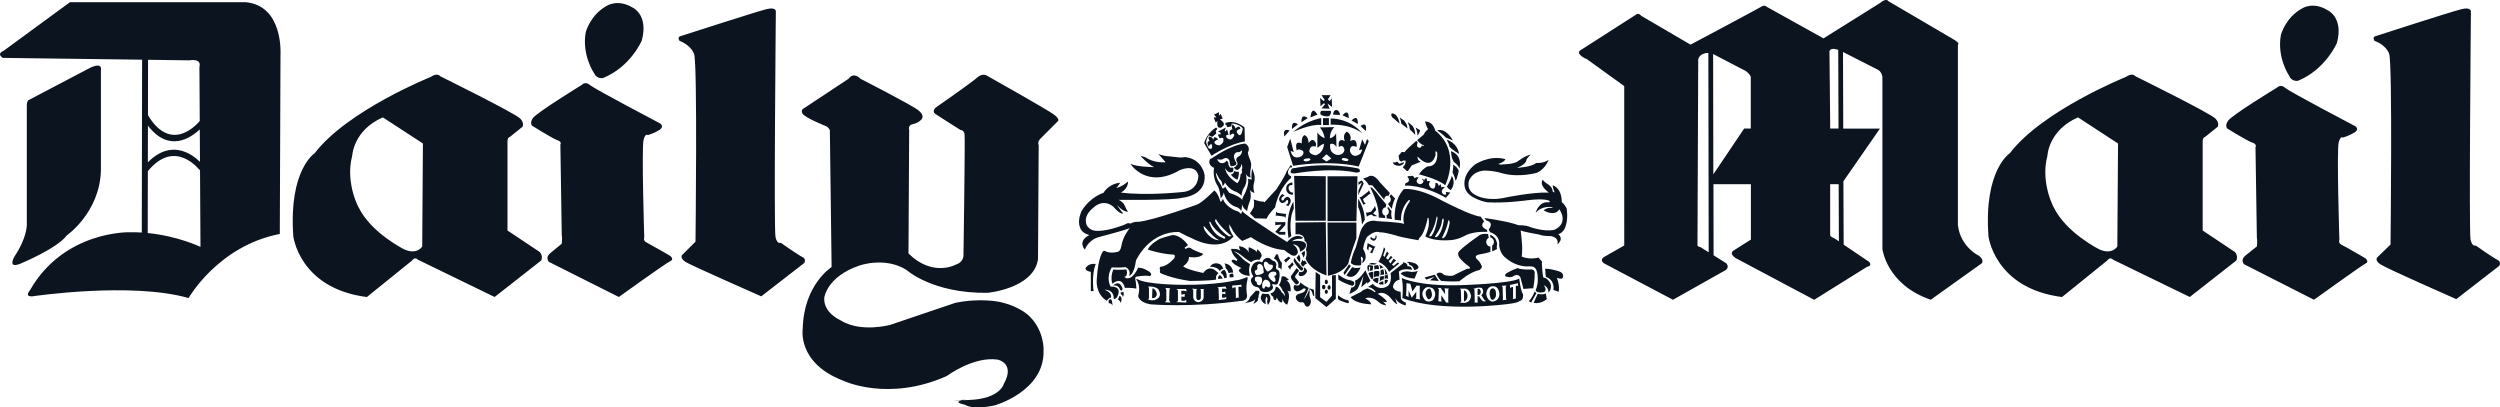
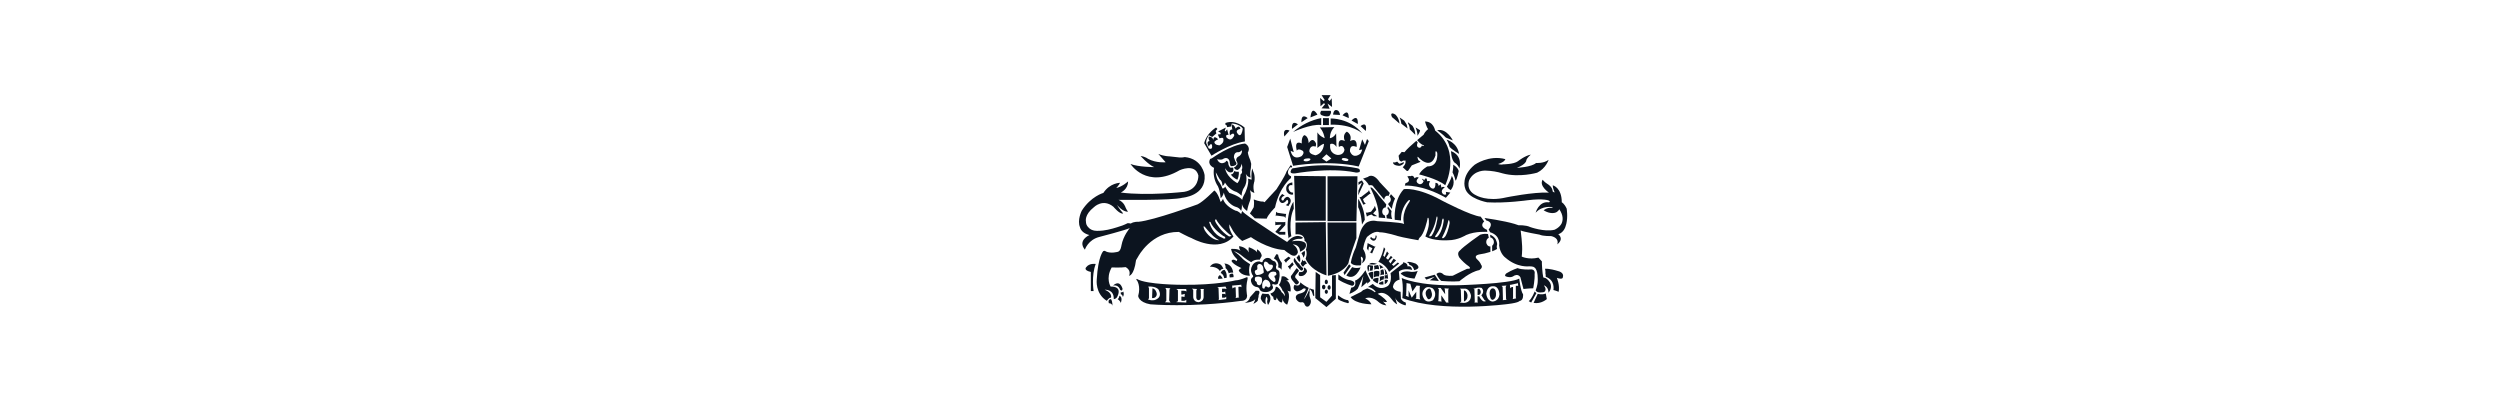
<svg xmlns="http://www.w3.org/2000/svg" id="Layer_2" viewBox="0 0 613.66 100.02">
  <defs>
    <style>.cls-1{fill:#0c141f;fill-rule:evenodd;stroke-width:0px;}</style>
  </defs>
  <g id="Layer_1-2">
-     <path class="cls-1" d="M211.2,19.33s12.73,6.49,14.27,7.78c1.62,1.28.77,2.14.77,2.14,0,0-.6.85-2.05,1.19-1.46.25-1.02,1.45-1.02,1.45l-.17,30.33c5.98,5.89,11.62,2.73,11.62,2.73,2.14-.68,1.88-2.56,1.88-2.56,0,0,.43-28.53.26-29.48-.17-1.02-1.02-1.02-1.02-1.02,0,0-5.3-3.33-6.15-3.93-.94-.6.08-1.54.08-1.54,0,0,8.97-6.24,10.25-7.43,1.28-1.11,2.31-.43,2.31-.43,0,0,14.78,8.29,16.49,9.57,1.71,1.28.86,1.71.86,1.71l-4.19,4.19c-.86.86-.43,1.62-.43,1.62l-.17,28.02c-1.11,7.18-12.39,8.21-12.39,8.21-13.59.17-19.91-5.64-19.91-5.64-5.38-3.33-11.62-1.03-11.62-1.03-7.94,2.73-8.54,7.86-8.54,7.86-.26,3.68,3.84,5.47,3.84,5.47,5.04,3.25,12.39,1.19,12.39,1.19,6.24-2.13,15.89-5.38,15.89-5.38,6.06-1.28,10.85-.26,10.85-.26,5.47,1.2,7.61,3.76,7.61,3.76,3.5,3.59,3.25,8.2,3.25,8.2.26,10.09-12.13,13.5-12.13,13.5-5.55,1.11-7.09-.17-7.09-.17-3.93-.86.26-1.28.26-1.28,0,0-7.18.42.6.08,7.77-.25,8.63-4.01,8.63-4.01,2.82-5.05-1.54-5.9-1.54-5.9-5.98-.85-12.47,4.02-12.47,4.02-14.53,6.49-25.55,1.11-25.55,1.11-11.28-4.36-9.83-12.73-9.83-12.73.26-10.85,7.09-15.12,7.09-15.12l-.43-33.58c-.34-.86-1.2-1.11-1.2-1.11,0,0-4.7-1.88-5.47-2.91-.68-1.03.43-1.45.43-1.45l10.85-7.18c1.27-1.8,2.9,0,2.9,0ZM.68,14.21c-1.62-1.11.17-1.71.17-1.71L17.17.54h43.14c9.31.85,8.54,12.81,8.54,12.81l-.17,44.08c-15.12,2.91-22.39,15.73-22.39,15.73-14.1-4.02-38.28-.43-38.28-.43-2.14.17-.68-1.45-.68-1.45,8.37-14.7,24.43-14.27,24.43-14.27,1.04-.02,2.05,0,3.04.07l.08-42.43L.68,14.21ZM22.21,16.6c3.16-1.45,2.56.68,2.56.68v24.52c-.25,10.34-8.37,15.98-8.37,15.98-2.39,3.25-11.53,7-11.53,7-3.16,1.19-1.28-1.88-1.28-1.88,2.99-4.44,2.99-7.6,2.99-7.6v-29.47c0-.86.34-1.2.34-1.2l15.29-8.03ZM36.26,57.2c7.47.75,12.95,3.4,12.95,3.4l-.11-18.96-.12.09s-6-7.91-12.69.29l-.03,15.18ZM49.09,39.72l-.05-7.95c-2.29,2.14-7.62,5.74-12.73-.93l-.02,9c5.63-5.71,10.69-2.15,12.79-.13ZM49.03,29.7l-.08-13.27c.6-2.22-2.48-1.62-2.48-1.62l-10.13-.13-.02,13.61c5.73,9.5,12.12,2.13,12.71,1.41ZM166.94,8.91s18.8-6.07,21.19-6.66c2.48-.6,2.31.6,2.31.6,0,0-.51,53.48-.08,55.36.43,1.88,1.28,1.37,1.28,1.37,0,0,4.36,3.08,5.3,3.5,1.03.43.51,1.45.51,1.45l-10.59,8.21s-17.26-7.6-18.62-8.46c-1.71-1.2-.6-1.88-.6-1.88l3.08-3.08s.51-43.74-.34-46.05c-.86-2.31-3.59-3.25-3.59-3.25-.6-.94.17-1.11.17-1.11ZM145.84,17.97c.6,1.45,2.13,1.2,2.13,1.2,6.84-2.73,9.57-9.23,9.57-9.23,1.71-6.41-2.31-8.11-2.31-8.11-3.59-2.14-6.24-.43-6.24-.43-4.1,2.22-5.21,6.49-5.21,6.49-1.02,5.64,2.05,10.08,2.05,10.08ZM142.76,20.87s-11.11,6.84-11.96,8.12c-.86,1.28-.17,1.88-.17,1.88,0,0,4.78,2.99,6.07,3.5,1.37.43.85,1.11.85,1.11l.34,22.21c.17.6,0,2.13,0,2.13,0,0-1.88,1.54-2.91,2.4-1.19,1.02-.26,2.05-.26,2.05l17.18,8.63s11.62-8.37,12.64-8.8c1.02-.43,0-1.28,0-1.28,0,0-5.04-2.91-5.89-3.33-.85-.43-.51-1.28-.51-1.28,0,0-.68-21.96-.17-23.84.43-1.79,1.02-1.2,1.02-1.2,0,0,1.54-.43,2.91-1.28,1.28-.86.09-1.62.09-1.62,0,0-15.98-8.37-17.17-9.4-1.2-1.03-2.05,0-2.05,0ZM71.98,57.87c-.04-.17,1.32,12.9,18.07,15.04l11.11-8.97s.6-1.03,1.45-.18l18.8,9.14,11.45-8.97s.51-1.03-.34-2.05l-7.95-5.3v-21.79s-.08-1.02.6-1.19l3.08-2.48s.51-.86-.51-1.97c-.94-1.19-19.65-10.42-19.65-10.42,0,0-.68-1.02-2.4.17,0,0-20.42,8.2-28.45,18.71,0,0-6.4,4.1-5.25,20.25ZM88,50.86c.51.94-3.42-5.56-1.54-12.65,0,0,.26-6.24,7.52-9.4l9.83,6.41-.17,25.29s-1.28,2.14-4.44.69c0,0-8.12-4.02-11.19-10.34ZM558.85,21.55s-11.1,6.75-11.96,8.12c-.85,1.28-.17,1.88-.17,1.88,0,0,4.79,2.99,6.07,3.42,1.36.43.85,1.19.85,1.19l.34,22.21c.17.6,0,2.13,0,2.13,0,0-1.88,1.45-2.9,2.31-1.2,1.02-.25,2.05-.25,2.05l17.17,8.72s11.62-8.37,12.64-8.89c1.02-.42,0-1.28,0-1.28,0,0-4.96-2.91-5.89-3.33-.86-.43-.52-1.28-.52-1.28,0,0-.68-21.96-.17-23.84.43-1.71,1.03-1.19,1.03-1.19,0,0,1.53-.43,2.91-1.28,1.28-.86.08-1.54.08-1.54,0,0-15.98-8.37-17.17-9.4-1.11-1.03-2.05,0-2.05,0ZM389,14.29c-2.65-1.45-.76-2.14-.76-2.14l13.32-8.54c.68-.6,1.28.26,1.28.26l12.13,7.09s16.4-8.72,17.52-9.4c.68-.43,1.28.17,1.28.17l13.84,7.69,13.93-8.72c1.53-1.28,1.96-.43,1.96-.43l16.32,9.57c1.37.86.77,1.11.77,1.11v44.26c.6,5.46,5.22,7.6,5.22,7.6,1.28,1.02.68,1.79.68,1.79l-12.56,8.97c-10.85-3.68-11.87-12.47-11.87-12.47V18.82c-.26-1.45-1.28-1.79-1.28-1.79l-8.39-4.27.06,18.8h9.01l-8.97,12.93.06,15.56,6.27,4.24c.85,1.02-.51,1.19-.51,1.19l-12.99,8.11-19.3-10.25c-1.79-1.2-.43-1.88-.43-1.88l4.19-2.65v-13.59h-9.19l.03,17.44,3.1,1.96c.94,1.02-.17,1.7-.17,1.7l-12.9,7.26-16.83-8.89c-1.45-.94.08-1.7.08-1.7l4.79-2.73V21.13l-9.23-6.66-.43-.17ZM451.22,12.22c-2.55-.79-2.15.79-2.15.79l.17,17.17v1.37h2.05l-.07-19.33ZM451.33,45.22h-2.09v12.56c.08.34,1.11.76,1.11.76l1.03.7-.05-14.03ZM420.56,42.79l7.57-11.24h1.62v-12.73c-.25-.68-1.19-1.37-1.19-1.37l-8.05-4.19.05,29.52ZM419.35,12.99c-2.36.05-2.5,1.64-2.5,1.64l-.18,45.63c0,.25.77.42.77.42l1.98,1.25-.08-48.95ZM488.08,57.87c-.04-.17,1.32,12.9,18.07,15.04l11.11-8.97s.6-1.03,1.45-.18l18.8,9.14,11.45-8.97s.51-1.03-.34-2.05l-7.94-5.3v-21.79s-.08-1.02.6-1.19l3.08-2.48s.51-.86-.51-1.97c-.94-1.19-19.66-10.42-19.66-10.42,0,0-.68-1.02-2.4.17,0,0-20.42,8.2-28.45,18.71,0,0-6.41,4.1-5.25,20.25ZM504.1,50.86c.51.94-3.42-5.56-1.53-12.65,0,0,.25-6.24,7.51-9.4l9.82,6.41-.17,25.29s-1.28,2.14-4.44.69c0,0-8.12-4.02-11.19-10.34ZM583.03,8.91s18.7-6.07,21.19-6.66c2.39-.6,2.3.6,2.3.6,0,0-.51,54.08-.09,55.97.43,1.88,1.28,1.45,1.28,1.45,0,0,4.36,3.08,5.3,3.5,1.02.43.51,1.45.51,1.45l-10.59,8.21s-17.26-7.6-18.62-8.54c-1.71-1.11-.6-1.88-.6-1.88l3.08-2.99s.51-44.51-.34-46.82c-.85-2.31-3.59-3.16-3.59-3.16-.6-1.03.17-1.12.17-1.12ZM561.93,18.65c.6,1.45,2.13,1.19,2.13,1.19,6.84-2.82,9.57-9.31,9.57-9.31,1.7-6.32-2.31-8.03-2.31-8.03-3.59-2.22-6.23-.43-6.23-.43-4.11,2.22-5.21,6.49-5.21,6.49-1.03,5.64,2.05,10.08,2.05,10.08Z" />
-     <path class="cls-1" d="M298.01,28.13l1.2-.6v.86l.42-.43.51,1.19-.68.09.43.43c.94.68.34,1.28.34,1.28l-.43.34c-1.37.51-.94-1.62-.94-1.62l-.43.43-.51-1.28h.68l-.6-.68Z" />
    <path class="cls-1" d="M296.72,33.52c1.03.08,1.11.86,1.11.86.08-1.45,1.19-.17,1.19-.17-.36.11-.68.32-.94.6,0,.86,1.28.86,1.28.86,1.11-.6.94-1.28.94-1.28.17-.94-.94-.43-.94-.43l-.43-.94.68-.08v-.34l-.6-.34,1.88-.94-.26.77.17.17.42-.51.34,1.37c-.86-.17-.52.6-.52.6.49.52.87.57,1.16.46.24-.12.44-.31.55-.55.51-.6-.08-.86-.08-.86-.68.25-.77.51-.77.51-.34-1.79.6-1.46.6-1.46-.26-.85,0-1.28,0-1.28.68.34.77,1.02.77,1.02,1.02-1.11,1.2.08,1.2.08-1.37.26-.77,1.03-.77,1.03.32.51.57.59.77.46.43-.28.59-1.58.59-1.58-.77-1.11-2.73-1.31-2.73-1.2l-.08.69-1.03.17-.17-.51-.26-.08v-.43c2.48-.94,4.7,1.11,4.7,1.11l.08,3.42c-3.67.51-8.2,3.5-8.2,3.5l-1.79-3.08c.6-2.48,2.91-3.84,2.91-3.84l.34.34-.43.51.17.6-1.02.86-.86-.43c-.37.65-.72,1.28-.6,1.97l.6,1.28c1.2.51.77-.94.77-.94-.34-.43-.77.51-.77.51-.77-1.45.26-1.37.26-1.37-.42-.41-.25-1.1-.25-1.1ZM268.96,64.79c-1.11,2.91-.52,6.66-.52,6.66h-.68v-4.7c-1.97-.43-1.11-1.19-1.11-1.19.77-1.03,2.31-.77,2.31-.77ZM272.71,73.42c.43.68.34,1.62.34,1.62-.17-.68-.86-.6-.86-.6-.34-1.02.51-1.02.51-1.02ZM274.34,73.42c.43-.25.43-.85.43-.85.94.42.34,1.79.34,1.79-.17-.6-.77-.94-.77-.94ZM273.23,70.09c1.37-.26,1.71,1.02,1.71,1.02.6.6.6-.26.6-.26-.77-2.4-2.31-.76-2.31-.76ZM275.11,71.71c.42.17.6-.17.6-.17.34.76-.09,1.37-.09,1.37-.09-.68-.51-.68-.51-.68v-.51Z" />
-     <path class="cls-1" d="M276.13,70.68c-.85-3.16-3.08-1.02-3.08-1.02-.6-1.96.26-3.51.26-3.51,1.28.17,2.99,0,2.99,0,.43,0,.26.26.26.26.34,1.53-.6,1.53-.6,1.53.68.6.85.34.85.34,1.37.17,2.56-2.56,2.56-2.56,1.28-.09,2.82,1.02,2.82,1.02.86.77,0,1.02,0,1.02-1.2-.25-3.34.17-3.34.17-.25.17-.17.69-.17.69.17.51.26,2.22.26,2.22-1.11-.25-2.82-.17-2.82-.17ZM281.77,61.28c.34-1.28,2.91-2.65,2.91-2.65,1.28-.51,3.16-.94,3.16-.94,2.23.09,3.76,2.48,3.76,2.48l-.86.68.34.26c.77-.77,1.62.09,1.62.09.77.42,2.65,1.11,2.65,1.11-.86,1.27-3.5.76-3.5.76.08,1.37-1.45,2.3-1.45,2.3,1.03.86,4.96,1.63,4.96,1.63,1.45-2.05,2.99-.6,2.99-.6.34.25.77.68.77.68-.86.43-.6,1.54-.6,1.54-1.71.34-6.49.34-6.49.34-4.7-.69-7.09-1.88-7.09-1.88-.43-.26-.17-.6-.17-.6l-.09-.51c-.08-.6.43-.51.43-.51,1.71-.26,3.16-2.13,3.16-2.13.43-1.02-.52-.85-.52-.85-2.9-.17-5.98-1.2-5.98-1.2Z" />
    <path class="cls-1" d="M296.98,65.47c1.11-1.53,2.65-.51,2.65-.51.34.25.68,1.02.68,1.02-.68,0-.86.6-.86.6-.6-1.2-2.47-1.11-2.47-1.11ZM299.03,68.46c-.17-.68.43-.94.43-.94.34.25.68.85.68.85-.34.08-1.11.08-1.11.08ZM299.63,67.01c.77.34.86,1.27.86,1.27l.6-.08c.17-1.28-.51-1.96-.51-1.96-.77.08-.94.77-.94.77ZM300.49,64.7c.43.26.34,1.11.34,1.11.6.43.77,1.28.77,1.28.43-.26,1.11-.17,1.11-.17-.34-2.39-2.22-2.22-2.22-2.22ZM301.77,67.43l.08.68.94-.08c.08-.51-.17-.85-.17-.85-.51-.09-.85.25-.85.25ZM307.75,48.98c.17.68,0,1.88,0,1.88-.26.51-.94,1.53-.94,1.53l1.2,1.2,2.91.08c.34-1.02,2.05-2.73,2.05-2.73,1.11-5.13,3.93-7.26,3.93-7.26v-.43c-.68-.17-.76-.86-.76-.86,0-.27.05-.53.17-.77.12-.24.29-.44.51-.6.34.34.34-.26.34-.26-.17-.17-.43-.17-.43-.17l-.17.34-.77,1.19c-.34,1.11-2.48,4.36-2.48,4.36-.68.68-2.91,3.16-2.91,3.16l-.34-.17c-.76.09-2.3-.51-2.3-.51ZM312.7,63.42l.59-1.02.43.09c.17,1.19.94,2.05.94,2.05l-.09,1.71c-.25-.6-.85-.6-.85-.6.42-1.53-1.03-2.22-1.03-2.22ZM308.85,71.36h-.6l-1.45,1.62c-.09.94-1.28,1.37-1.28,1.37,2.31-.17,2.65-1.02,2.65-1.02-.12.44-.29.87-.52,1.27,1.45-.76,1.11-1.1,1.11-1.1.26-.86.17-.94.17-.94.09-.43.17-.51.17-.51.18-.69-.26-.69-.26-.69ZM309.88,72.05c.94.17,1.45.08,1.45.08,1.2,1.11-.08,2.73-.08,2.73-.34-.77-.17-1.11-.17-1.11.17-.42-.17-.94-.17-.94-.52.69-.18,1.88-.18,1.88-1.02-.43-1.27-1.45-1.27-1.45,0-.68.42-1.19.42-1.19ZM319.45,62.14l.77-.59c.34.85-.25,1.7-.25,1.7-.1-.4-.28-.78-.52-1.11ZM318.25,63.25c.26-.25.6-.76.6-.76.51.76.25,1.79.25,1.79-.42-.26-.25-.09-.25-.09l-.6-.94Z" />
    <path class="cls-1" d="M318,54.62v2.91c2.48-.26,2.22,1.62,2.22,1.62,1.02.34.34,2.13.34,2.13.43,1.03-.08,2.22-.08,2.22,1.28,2.99,5.12,4.1,5.12,4.1l-.17-13.07-7.44.09ZM317.49,49.49l.09,1.71c-1.37,2.91-.6,6.83-.6,6.83-.15.02-.29.08-.4.17-.12.09-.21.2-.28.34-.94-6.15,1.2-9.05,1.2-9.05ZM322.95,66.75l-.09,6.41,2.73,2.22,2.31-2.05v-5.81l-.94.08v4.96l-1.37,1.53-1.54-1.11v-5.46l-1.11-.77Z" />
    <path class="cls-1" d="M325.52,69.74c.25,0,.43-.17.43-.51s-.18-.59-.43-.59c-.17,0-.34.25-.34.59s.17.51.34.51ZM326.29,71.11c.17,0,.34-.26.34-.51,0-.34-.17-.6-.34-.6-.26,0-.43.26-.43.6,0,.25.17.51.43.51ZM325.6,72.13c.17,0,.35-.25.35-.51s-.18-.51-.35-.51c-.25,0-.42.25-.42.51s.17.51.42.51ZM324.92,71.02c.26,0,.43-.25.43-.59,0-.26-.17-.52-.43-.52s-.42.26-.42.52c0,.34.17.59.42.59ZM317.57,64.11c-.09-.69.25-.77.25-.77.34.85,1.03,1.37,1.03,1.37v-.08c.25.59,1.02,1.19,1.02,1.19.09.6-.51.6-.51.6-1.11-.94-1.79-2.31-1.79-2.31ZM319.28,64.62c.43-.51.34-.94.34-.94.26.43.43.43.43.43l.26-.17.51.76c-.6.09-.94.77-.94.77-.51-.26-.6-.85-.6-.85ZM316.12,65.38l.59.86c0-.34.17-.6.17-.6l.69-.68-.34-.6-.69.77c-.17.08-.42.25-.42.25ZM315.18,63.85l.51.68c.09-.34.26-.42.26-.42l.85-.77-.51-.34-1.11.86ZM313.04,54.36v.94l.25-.08,1.28-.09-1.54,1.79,1.02.68h1.45v-.68h-1.53l1.53-1.7v-.77l-.26.08h-1.97l-.25-.17ZM313.22,52.23l-.09.85.17-.17,1.97.26.26.34.17-1.02h-.34l-1.79-.26-.34-.25v.25ZM314.75,47.61l.6.43-.43.17c-.68.6-.25.94-.25.94.42.26.51-.26.51-.26.68-.94,1.19-.43,1.19-.43.86.6.26,1.54.26,1.54l-.26.34-.08.26-.68-.26.34-.25c.34-.26.25-.68.25-.68-.17-.77-.59,0-.59,0-1.03,1.02-1.54-.09-1.54-.09-.43-.78.68-1.71.68-1.71ZM317.23,44.79v.68c-1.03-.26-.94.77-.94.77.25,1.19,1.11,1.02,1.11,1.02v.51c-1.2.17-1.62-.94-1.62-.94-.43-1.96,1.46-2.05,1.46-2.05ZM318,54.19h7.43v-10.93l-7.77-.09.34,11.02ZM317.4,32.4c1.97-1.72,4.35-2.9,6.91-3.42v1.71c-2.56-.34-6.91,1.71-6.91,1.71ZM326.63,29.07v1.54c5.29-.17,7.78,2.14,7.78,2.14-3.17-3.85-7.78-3.67-7.78-3.67ZM324.75,28.99v1.71h1.45v-1.71h-1.45ZM315.26,33.51c-.51-2.39,1.28-1.45,1.28-1.45l-1.28,1.45ZM317.14,31.64c-.17-2.48,1.45-1.11,1.45-1.11l-1.45,1.11ZM319.45,30.01c-.08-2.48,1.54-1.02,1.54-1.02l-1.54,1.02ZM321.67,28.82c.34-3.25,1.71-.68,1.71-.68l-1.71.68ZM324.32,27.19h2.31c.34.51-.34,1.28-.34,1.28-.77.26-1.54-.08-1.54-.08-1.19-.26-.43-1.2-.43-1.2ZM324.41,23.35h2.22l-.68,1.03.42.43.51-.69.09,2.14-1.11-.85.51,1.28-1.97-.09.85-1.03-.25-.25-.86.77-.09-2.05.86.77.26-.26-.77-1.2ZM333.97,30.95l1.28,1.2c.43-2.65-1.28-1.2-1.28-1.2ZM333.29,30.44l-1.54-.86c1.79-1.79,1.54.86,1.54.86ZM329.54,28.31l1.53.68c0-2.65-1.53-.68-1.53-.68ZM328.93,28.22c-.17-1.2-.85-1.2-.85-1.2-.77-.17-.86,1.11-.86,1.11l1.71.09ZM317.57,41.29c8.2-1.62,15.55,0,15.55,0,1.02.17.6.94.6.94-.77.25-1.11.08-1.11.08-6.32-1.28-14.78.26-14.78.26-1.28.08-1.02-.51-1.02-.51.26-.94.77-.77.77-.77ZM325.86,43.26v11.02h7.09l.26-11.02h-7.35ZM332.95,54.62h-7.09l.09,13.07c3.93-.68,5.04-3.08,5.04-3.08.17-1.2,1.96-6.15,1.96-6.15v-3.84ZM328.51,67.35v1.28c1.54,1.02,3.42,1.53,3.42,1.53.77-.26.43-.94.43-.94-.25-.2-.54-.35-.85-.42-1.62-.17-3-1.45-3-1.45ZM331.16,64.87l.42.43-1.54,2.22-.26-.6,1.37-2.05ZM331.92,65.56l-1.45,2.05c2.22,1.45,3.5-1.96,3.5-1.96-1.28.34-2.05-.08-2.05-.08ZM333.38,48.81v2.05c.77,1.37.94,4.27.94,4.27l.69-1.19c-.09-3-1.62-5.13-1.62-5.13ZM328.42,72.47v.94c.68.6,2.48,1.02,2.48,1.02.43-.17,0-.76,0-.76-1.02,0-2.48-1.2-2.48-1.2Z" />
    <path class="cls-1" d="M331.24,72.13l.43-1.53c1.45-.09.94-1.71.94-1.71,1.19-.34,2.56-2.56,2.56-2.56l.35.86.51,1.02c.25.51.42.77.34.77l-.77.68v-.43l-1.45,1.28.51-2.82-1.37,3.16c-.77.86-2.05,1.28-2.05,1.28ZM331.5,72.9c1.19,1.79,5.13,1.79,5.13,1.79-.43-1.02-1.54-1.45-1.54-1.45,1.71-.68,3.25.85,3.25.85.94.86,1.96.86,1.96.86-.24-.35-.53-.67-.85-.94.51.25,1.02.08,1.02.08-.59-1.02-2.3-1.96-2.3-1.96,1.79-.94,3.33,1.2,3.33,1.2.77,1.1,1.45,1.37,1.45,1.37l-.52-1.71c.52,1.54,2.56,1.97,2.56,1.97.26-.26,0-.77,0-.77-.59,0-1.11-.85-1.11-.85l-.08-1.71c-1.88-.26-1.88-1.28-1.88-1.28.26-1.53,1.62-1.7,1.62-1.7l-.17-1.97c1.11-1.02,3.25-.42,3.25-.42-.17-1.2-1.11-.86-1.11-.86,0-.94-1.1-1.02-1.1-1.02v.26l-3.08,2.4c.43,2.39-.68,3.16-.68,3.16-2.13,1.37-3.67-.51-3.67-.51l-1.2.77c1.11.08,1.88,1.11,1.88,1.11l-.17.17c-.55-.45-1.19-.77-1.88-.94l-1.02.42-.51.43-2.57,1.28Z" />
    <path class="cls-1" d="M338.33,64.28c.94-1.37,1.36-3.59,1.36-3.59l.35.43-.51,1.62.34.34.59-1.37.43.51-.68,1.11.51.42.68-.94.43.34-.94.94.42.59.77-1.19.6.43-1.02,1.02.42.34,1.03-.85.34.25-2.48,2.05c-.86-1.88-2.65-2.48-2.65-2.48ZM347.13,66.32c2.14-.51.35-1.62.35-1.62-1.88-.68-2.14-.34-2.14-.34.69.26.6.68.6.68.94.09,1.19,1.28,1.19,1.28ZM347.22,68.38l.77-1.88c-1.2.43-1.96.17-1.96.17-1.28-.17-1.8.17-1.8.17-.77.43-.16.52-.16.52.94.93,3.16,1.02,3.16,1.02ZM349.69,68.11l.43.52,2.05-.69-1.2.86,2.22.17-1.02-1.54-2.48.68ZM343.54,30.35c-.17-1.54-1.02-2.22-1.02-2.22-.94-.6-1.02-.08-1.02-.08,0,.77.59,1.02.59,1.02l1.45,1.28ZM345.51,31.55c-.17-.94-.25-1.02-.25-1.02-.34-.6-.6-.94-.6-.94l-1.11-.77c.34.68.43,1.54.43,1.54l1.53,1.19ZM345.59,30.18c.51.86.43,1.54.43,1.54l1.37,1.37c0-1.37-.68-2.22-.68-2.22l-1.11-.86v.17ZM342.95,39.67c-.6.34-1.03.17-1.03.17,0,.86,1.54.86,1.54.86.6,0,1.11-.6,1.11-.6v-.34c-.51.34-1.11.43-1.11.43l-.51-.52ZM344.83,45.56l.17-.6c1.62-.43.43-1.62.43-1.62.6-.25.77-.08.77-.08.76-.43,1.02.51,1.02.51.6-.51,1.02-.17,1.02-.17-1.28,1.2.26,1.62.26,1.62.77,0,.94-.77.94-.77-.34-.35-.43-.6-.43-.6.25.1.48.24.68.43-.08-.51.43-.51.43-.51.25.43.17.77.17.77.26-.26.77,0,.77,0-.77.86.25,1.62.25,1.62,1.2.68,1.03-1.28,1.03-1.28.85,0,.77.77.77.77l.52-.43c.17.51.17.86.17.86.34-.43.85-.08.85-.08-1.37.85-.43,1.62-.43,1.62.43.34.77.08.77.08l-.08-.6,1.1.17-1.1,1.28c-5.82-3.33-10.09-2.99-10.09-2.99ZM347.48,31.29l1.1.68c-.08.68-.68,1.37-.68,1.37.17-.68-.42-2.05-.42-2.05ZM352.77,31.98c2.31-.6,3.85,2.48,3.85,2.48l-1.7-.68c-.69-.77-2.14-1.79-2.14-1.79ZM355.08,34.28c.51.68.76,1.79.76,1.79.6.68,2.31,1.71,2.31,1.71-.43-2.82-3.08-3.51-3.08-3.51ZM356.19,37.1c2.99,1.11,2.05,4.27,2.05,4.27-.43-1.11-1.2-1.45-1.2-1.45-.86-.85-.86-2.82-.86-2.82ZM356.71,40.43c.08.68-.17,1.88-.17,1.88.42.68.76,2.05.76,2.05.34-.34.77-2.39.77-2.39-.26-.94-1.36-1.54-1.36-1.54ZM356.36,43.17c-.18.94-1.2,2.65-1.2,2.65l.43.51.51.34c1.46-1.88.26-3.5.26-3.5ZM373.96,70.94l-.77-2.91c-.6-.94-1.54-.34-1.54-.34-.77.59-1.71.25-1.71.25-1.02-.17-.17-.85-.17-.85,1.37-.85,2.73-1.28,2.73-1.28,1.03.43,2.91.34,2.91.34,1.62-.25,1.28,1.11,1.28,1.11.09,1.28-.34,3.51-.34,3.51-1.02,0-2.39.17-2.39.17ZM376.7,71.54l.43.42-1.28,2.3-.6-.34c.85-.68,1.45-2.38,1.45-2.38ZM377.46,72.13l-1.02,2.22c1.88.34,3.25-.94,3.25-.94l-.26-1.37c-.94.42-1.97.08-1.97.08ZM381.31,71.19c.42.09,1.28.43,1.28.43.34-1.53-.43-3.42-.43-3.42,1.45.51,1.45-.09,1.45-.09.43-1.19-1.02-1.53-1.02-1.53-2.48-.77-3.34-.6-3.34-.6.17.68.09,1.11.09,1.11.08.17.08.85.08.85,2.4.86,1.89,3.25,1.89,3.25ZM333.46,44.71v.68l.85-.6-.85,1.97-.08,1.2,1.36-2.91-.43-.77-.85.43ZM333.72,48.38h.34l1.79-1.37.17-.34.42.94h-.25l-1.62,1.28.25.68.43.43-.6.25-.94-1.88ZM335.26,52.14l.26,1.02.42-.26.69-.25.59.42h.85l-1.02-.68.77-.85-.34-1.02-.17.42-.77,1.03-1.02.25-.26-.08ZM336.63,58.21c-.43.09-.26.34-.26.34.85,1.11,1.37.17,1.37.17.26-.51.17-.85.17-.85l-.25-.08c0,1.02-.51.76-.51.76-.35,0-.52-.35-.52-.35ZM335.69,59.83l-.17,1.11.34.6.17-1.03.85.43-.43.85-.25.09.6.34.59-1.37.26-.34h-.26l-1.7-.85v.17ZM318.86,69.23c-.17.68-.77.6-.77.6l-.94-1.11c-.6-.94-.08-1.19-.08-1.19l1.19-1.71c.26.16.47.4.6.68l-.86,1.11c-.25.6.17.77.17.77l.69.85Z" />
    <path class="cls-1" d="M320.05,65.64c.34,1.45-1.11,1.11-1.11,1.11-.51,1.02.26,1.02.26,1.02,1.2.09,1.62-1.11,1.62-1.11,0-.76-.77-1.02-.77-1.02ZM345.34,41.98l-1.02-.94s.85-.68.68-1.54c0,0,.6-.08-.59-.08l-.43.25s-.43-.17-.51-.43l-.17-1.02.77-.94.68.08c.5-.68,1.79-1.84,2.9-2.79l.35.39c-.43.94.08,1.19.08,1.19.68.43.94-.43.94-.43.68.34.43-.08.43-.08-.69-.15-1.45-1.06-1.59-1.25.88-.75,1.59-1.32,1.59-1.32.42-.94,1.11-1.37,1.11-1.37-.43-.51-.77-1.88-.77-1.88,2.13,0,2.48,2.22,2.48,2.22,6.58,5.21,2.48,13.42,2.48,13.42-1.97-1.62-6.41-2.65-6.41-2.65.6-1.19,2.05-1.97,2.05-1.97,2.82.09,2.4-3.33,2.4-3.33-.59-1.2-.42.6-.42.6-1.2,3.93-4.28.43-4.28.43-.34-.26,0,.6,0,.6.17.43.34.34.34.34l.26.25-2.14.86c-.34.51-.94,1.37-.94,1.37h-.26ZM305.61,35.23c-3.59.34-7.94,3.5-7.94,3.5-.52.34-.6.25-.6.25-.85,1.54.94,2.22.94,2.22-.25,1.4,0,2.85.68,4.1.77.94.94,3.33.94,3.33.6-.43.77-1.37.77-1.37.68,2.9,2.9,3.5,2.9,3.5.29.06.56.19.8.36.24.18.43.4.57.66.26-.85.17-1.7.17-1.7.26,1.11,1.28,1.7,1.28,1.7.17-1.02.51-1.96.51-1.96.77-1.62.17-3.24.17-3.24.34.6,1.11.77,1.11.77-.51-1.54,0-2.82,0-2.82.26-1.54-.34-2.56-.34-2.56l-.16-.62c-.37,1.08-.18,2.75-.18,2.75-.43-.08-.86-.25-.86-.25.26,1.54-.77,3.59-.77,3.59-.6.94-.68,1.62-.68,1.62-.77-1.02-3.16-1.71-3.16-1.71-.39-.48-.73-1-1.02-1.54-.34.6-.68.43-.68.43-.26-.86-1.02-1.88-1.02-1.88-.6-1.02-.6-2.05-.6-2.05.77,1.45,1.03,1.79,1.03,1.79.6.35.6,1.54.6,1.54.51-.25.6-.85.6-.85,1.2,1.96,2.82,2.31,2.82,2.31.68.34,1.28.94,1.28.94.08-1.37.6-1.96.6-1.96,1.02-1.54.43-3.42.43-3.42.11.24.27.45.48.62.21.16.45.27.71.32-.17-.77-.09-1.45-.09-1.45.14-.55.2-1.33.23-1.93l-.23-.89c-.51-1.11-.6-1.88-.6-1.88.84-1.54-.69-2.22-.69-2.22ZM302.11,42.83c.68.94,1.62,1.28,1.62,1.28.51-1.11.34-1.96.34-1.96-.77.08-1.11-.17-1.11-.17-.26.94-.86.85-.86.85ZM298.78,39.07c1.2.34,1.62-.17,1.62-.17,1.28-.51,1.45.86,1.45.86,0,.6.26,1.02.26,1.02.37.04,1.02-.08,1.28-.34.34-.43-.17-.86-.17-.86-.17-.6-.34-.94-.34-.94,0-1.37.94-1.28.94-1.28.6.08,1.02-.51,1.02-.51.05.34-.02.68-.19.97s-.43.52-.75.65c-.6.43-.43.94-.43.94.6,1.02.08,1.11.08,1.11-.06.14-.15.26-.26.36-.12.1-.25.17-.4.2.27.71.92.63.92.63.94-.51.94-1.54.94-1.54.42,1.19,0,1.54,0,1.54.42.77-.26,1.11-.26,1.11,0,1.45-.77,2.14-.77,2.14-2.9-1.71-2.99-3.67-2.99-3.67.94,1.62,1.88.86,1.88.86.19-.19.15-.73.11-1.02-.41.07-.8,0-.8,0-.51-.68-.42-1.19-.42-1.19-.43-.94-.68-.17-.68-.17-1.54.93-2.05-.69-2.05-.69ZM279.04,68.46c2.39,1.45,11.2,1.45,11.2,1.45,8.45.09,13.07-1.1,13.07-1.1,1.02,0,2.73-.77,2.73-.77.34-.09.17.6.17.6-.51,1.96-.09,3.93-.09,3.93,0,1.37-1.45,1.28-1.45,1.28-12.39,1.7-22.3.85-22.3.85-2.91-.51-2.99-2.05-2.99-2.05.68-2.39-.26-3.76-.26-3.76-.35-.25-.09-.43-.09-.43ZM281.77,73.5l.26-.26v-2.48l-.17-.43c1.88-.08,2.47.68,2.47.68,1.28,2.14-.94,2.65-.94,2.65-.55.11-1.11.05-1.62-.17ZM286.04,70.68l1.28.09c-.34.17-.26.68-.26.68l-.08,2.3.34.51-1.37-.08c.34-.26.34-.43.34-.43v-2.48c0-.34-.26-.6-.26-.6ZM282.88,70.77l-.09,2.4c.94.08,1.11-.69,1.11-.69.17-.42-.17-1.02-.17-1.02-.34-.68-.85-.68-.85-.68ZM288.69,70.94h2.48l.08.6c-.34-.18-.77-.18-.77-.18h-.51v.94h.26l.6-.17-.08.77-.42-.09h-.34v1.03h.6c.34,0,.6-.26.6-.26v.68l-1.88-.08h-.51c-.08-.09,0-.09,0-.09.17,0,.34-.17.34-.17v-2.65c-.09-.17-.43-.35-.43-.35ZM292.54,70.85l1.28.09c-.08.13-.14.27-.17.42v1.71c.08.68.6.6.6.6.6-.09.51-.86.51-.86v-1.7l-.17-.17h.94c-.08.08-.08.25-.08.25v1.79c-.09,1.11-1.28,1.2-1.28,1.2-1.28-.09-1.28-1.28-1.28-1.28v-1.71c-.09-.14-.21-.25-.34-.34ZM298.78,70.51l2.05-.17.25.6c-.25-.09-.6-.09-.6-.09h-.51v.86h.51c.08-.09.26-.17.26-.17l.08.76c-.17-.17-.34-.17-.34-.17h-.51v.94h.6c.17,0,.43-.26.43-.26v.6l-1.97.26.17-.17-.09-2.73c0-.17-.34-.26-.34-.26ZM302.45,70.17l.08.68c.17-.34.77-.34.77-.34l.08,2.48-.17.18,1.02-.18-.17-.08-.08-2.48c.51-.17.77.08.77.08l-.08-.68-.09.08-1.96.18h-.17v.08ZM307.4,67.43c-.6-1.11-.17-1.88-.17-1.88.52-1.54,1.97-1.37,1.97-1.37.85.51.77-.17.77-.17.85-1.19,1.88-.51,1.88-.51.28.35.67.59,1.11.68.6.77.26,1.19.26,1.19-.05.27.01.55.17.77.77.17.68,1.03.68,1.03.17.94-.43,2.48-.43,2.48-.51.43-1.1.08-1.1.08-.43.09-.26.26-.26.26.43.68,0,1.02,0,1.02-.68.77-1.62.69-1.62.69-1.36,0-1.45-.69-1.45-.69-.17-.59-.94-.59-.94-.59-1.11-.34-1.2-1.45-1.2-1.45-.08-.6.34-.86.34-.86.43-.25,0-.68,0-.68ZM309.71,68.21c.34,1.28-.42,1.79-.42,1.79-.69.09-.77-.43-.77-.43,0-.51-.43-.59-.43-.59-.26-1.03.26-1.03.26-1.03.86-.25,1.37.26,1.37.26ZM311.33,67.69c.17.85,1.37,1.53,1.37,1.53.59,0,.34-.85.34-.85-.34-.43-.17-.68-.17-.68.85-.17.25-.94.25-.94-1.62-.43-1.79.94-1.79.94ZM310.14,66.32c0-1.62-1.03-1.53-1.03-1.53-.51.08-.51.59-.51.59.17.86-.17.86-.17.86-.77.17-.25,1.02-.25,1.02.25.34.42.26.42.26.77,0,1.37-.43,1.37-.43.42-.08.17-.77.17-.77ZM311.25,64.53c.25.51.68.43.68.43.94,0,.34.94.34.94-.51.68-1.19.76-1.19.76-.94-1.1-.86-1.7-.86-1.7,0-1.37,1.03-.43,1.03-.43ZM310.65,68.64c1.28.17,1.19,1.53,1.19,1.53-.34.6-.68.34-.68.34-.43-.42-.68-.08-.68-.08,0,.76-.6.25-.6.25-.35-1.79.77-2.05.77-2.05Z" />
    <path class="cls-1" d="M311.84,72.05c1.28-.34,1.28-1.54,1.28-1.54.1-.03.2-.08.29-.14.94.59,1.16,1.34,1.16,1.34.34.17.86,1.02.86,1.02-.09-1.11-.6-1.37-.6-1.37-.19-.54-.5-1.03-.91-1.42.66-.82.66-2.07.66-2.07.94-.34,1.79.85,1.79.85-.34.17-.68.09-.68.09,1.37.59,1.11,2.73,1.11,2.73-.6,0-.85-.26-.85-.26,1.02,1.19,0,3.51,0,3.51-1.03-.43-1.2-1.62-1.2-1.62.17.85-.17,1.1-.17,1.1-.85-.17-1.2-1.28-1.2-1.28-.09,1.03-.6.6-.6.6-.25-.17-.25-.77-.25-.77-.42-.08-.69-.76-.69-.76ZM322.52,71.11c-.35-.08-.7-.19-1.03-.34-.21.58-.78,1.99-1.45,2.73,0,0,.76-1.52,1.2-2.84-.75-.35-1.44-.8-2.05-1.35-.09,1.28-1.45.59-1.45.59-.68,1.28.59,1.63.59,1.63,1.03-.09,1.54-.69,1.54-.69,1.19-.25.34.69.34.69-.43.42-1.36.59-1.36.59-1.28.43-.6,1.45-.6,1.45.68.94,1.36.6,1.36.6.6.08.6.51.6.51.43,1.02,1.11.43,1.11.43.77-.86.34-1.71.34-1.71-.43-1.11-.17-1.53-.17-1.53-.26-1.54.43-.43.43-.43.17.26.34.94.34.94.25.59.34.17.34.17l-.09-1.46ZM309.2,63.76l.51-.94c-.08-1.03-1.11-1.62-1.11-1.62-.17.34,0,.76,0,.76-.51-.76-2.05-1.28-2.05-1.28-.17.43,0,1.28,0,1.28-.77-1.45-2.4-1.53-2.4-1.53,0,.68.34,1.11.34,1.11-.77-.6-2.31-.43-2.31-.43.26,1.54,1.54,2.56,1.54,2.56l-.17.43c-.94-.69-1.2-.17-1.2-.17-.08.08,0,.25,0,.25.51.85,2.39,1.62,2.39,1.62-.52.17-.68.6-.68.6.68,1.37,2.73,1.28,2.73,1.28-.27-.93-.25-1.92.05-2.84-.22-.14-1.37-.87-1.76-1.26,0,0-.34-.42-1.02-1.02l-1.2-.94s.94.34,1.62.86c0,0,1.53,1.3,2.64,1.88.85-.82,2.06-.6,2.06-.6ZM344.06,68.21c.51,2.13.16,4.96.16,4.96,9.58,3.67,25.97,1.45,25.97,1.45,2.73-.34,2.82-.76,2.82-.76,1.02-.09.85-1.62.85-1.62-.6-.77-.94-3.85-.94-3.85-2.22,1.28-14.78,1.62-14.78,1.62-10.17.26-14.09-1.79-14.09-1.79ZM345.25,69.49l.94.17.51,1.88,1.02-1.45.85.08-.08.26v2.73l.17.34-1.19-.17.17-.26v-1.45l-1.11,1.45-.77-1.79v1.62l-.68-.34.08-.17.09-2.48v-.42ZM349.79,70.77c-1.45,1.37,0,2.91,0,2.91.85.76,1.96,0,1.96,0,1.28-1.79-.09-2.91-.09-2.91-1.28-.68-1.87,0-1.87,0ZM350.72,70.85c-1.45.69-.43,2.22-.43,2.22.34.77.85.17.85.17.69-.68.17-1.79.17-1.79-.17-.77-.59-.6-.59-.6ZM352.94,70.68h.69l1.11,1.54-.09-1.2-.09-.25,1.11.08-.17.26v2.91l.09.25h-.6l-1.2-1.79v1.2l.08.34-.85-.09.08-.42.09-2.48-.25-.34ZM358.33,70.85h1.2c1.28,0,1.54,1.71,1.54,1.71,0,1.88-1.8,1.79-1.8,1.79l-.94-.09.34-.25-.09-2.91-.25-.26ZM359.35,71.28v2.73c1.11-.43.85-1.71.85-1.71-.25-1.02-.85-1.02-.85-1.02ZM361.66,70.85l.51-.08c.69-.34,1.54-.09,1.54-.09.85.94-.09,1.79-.09,1.79l.77,1.2c.14.04.26.13.34.25-.42.17-.68,0-.68,0-.77-.51-.94-1.19-.94-1.19h-.42v1.28l.08.25h-.85l.08-.25-.08-2.99-.26-.17ZM362.69,72.39v-1.37c.34-.34.59.09.59.09.43.68,0,1.11,0,1.11-.17.26-.59.17-.59.17ZM366.44,70.26c1.62-.09,1.62,2.05,1.62,2.05-.17,1.71-1.71,1.71-1.71,1.71-1.45-.17-1.53-1.96-1.53-1.96.25-1.97,1.62-1.79,1.62-1.79ZM366.44,70.77c.85.08.77,1.37.77,1.37.08,1.2-.77,1.45-.77,1.45-.43.09-.6-.51-.6-.51-.51-1.62.17-2.13.17-2.13.09-.17.43-.17.43-.17ZM368.58,70.17l1.19-.08-.17.34.09,2.99.17.17-1.02.09.08-.17-.08-3.08-.26-.26ZM370.63,69.91l.08.86.26-.26.43-.08v2.73l-.09.25.85-.17-.08-.26v-2.82h.59l-.08-.68-.17.08-1.54.34h-.26ZM335.69,66.07c.02.22.06.42.1.61.04-.02.07-.04.11-.06.27-.76.12-1.06.12-1.06l.25-.18c.12.29,0,.82-.09,1.12.23-.07.47-.1.71-.07.11-.4.16-.81.14-1.22l-1.23-.15c-.28.45-.13,1.01-.13,1.01ZM335.9,67.07c.21.66.55,1.16.91,1.55.39-.3.31-1.45.26-1.88-.42-.05-.84.07-1.17.34ZM337,68.81c.4.37.82.61,1.16.77.17-.44.24-.92.19-1.39-.49,0-.99.16-1.21.23-.05.18-.11.31-.14.39ZM338.44,69.7c.24.09.4.13.4.13.3.04.55.03.76,0l-.06-.78c-.27-.01-.75.22-.98.36l-.12.29ZM339.88,69.76c.21-.08.4-.21.55-.39.14-.18.24-.39.28-.61-.26-.1-.54-.12-.81-.07v1.07ZM340.73,68.42c-.03-1.16-.4-1.96-.91-2.54.06.22.28,1.03.14,1.54l.42-.16.08.26-.59.07c.03.28.03.56-.02.84.45-.14.74-.07.88-.01ZM339.6,65.65c-.32-.29-.69-.53-1.08-.7.07.1.28.49.25,1.05.24-.19.53-.31.83-.35ZM338.02,64.76c-.4-.13-.81-.21-1.22-.23-.3.02-.58.14-.81.34l1.25.09.78-.19ZM337.28,65.25c.06.33.13.63.01.92.64-.24,1.06-.12,1.22-.06.01-.37-.07-.74-.25-1.06l-.98.19ZM338.84,66.42c.11.39.1.8-.05,1.17.47-.22.76-.2.92-.15.06-.44,0-.9-.18-1.31-.26,0-.51.11-.69.29ZM338.67,67.95c.09.39.08.79-.03,1.17.44-.48.84-.49.95-.49.12-.17.14-.72.12-.87-.36,0-.71.07-1.04.18ZM338.55,66.57c-.43-.13-.89-.1-1.3.09.07.58.05,1.06-.02,1.42.38-.2.81-.28,1.23-.23.15-.41.18-.85.09-1.27ZM317.4,40.69l-1.45-4.61.76-2.05.86,3.33-.77-.34c.6,2.65,2.73,1.28,2.73,1.28.94-1.02.08-1.37.08-1.37-1.1-.6-1.28.08-1.28.08-.77-2.91,1.2-1.79,1.2-1.79-.09-1.88.68-2.05.68-2.05,1.02.34,1.02,1.97,1.02,1.97,1.11-1.79,1.8.08,1.8.08.08.26-.09.77-.09.77-1.36-.51-1.53.94-1.53.94-.18.94,1.53,1.19,1.53,1.19,2.05-.6,2.05-2.82,2.05-2.82-.6.09-1.62,1.02-1.62,1.02v-3.84c.51.94,1.79,1.45,1.79,1.45-.26-1.71-1.2-2.65-1.2-2.65l3.59-.08c-1.2,1.11-1.11,2.73-1.11,2.73,1.02-.17,1.53-1.19,1.53-1.19l.09,3.33c-.77-1.19-1.54-.68-1.54-.68-.34,2.56,1.88,2.65,1.88,2.65,1.53,0,1.62-1.28,1.62-1.28-.34-1.54-1.37-.68-1.37-.68-.42-2.56,1.45-1.45,1.45-1.45-.68-1.71.51-2.31.51-2.31,1.46.86.77,2.31.77,2.31,1.97-1.02,1.62,1.45,1.62,1.45-1.88-.86-1.62,1.11-1.62,1.11.86,2.05,2.56.51,2.56.51.34-.51.43-1.02.43-1.02l-.77.17.77-2.65.68,1.37.51-1.45.43.51-2.48,6.24c-7.51-1.71-16.13-.17-16.13-.17ZM330.13,39.5c-.42-.08-.85-.26-.77-.43,0-.25.34-.34.85-.25.42.08.85.25.77.43,0,.26-.35.34-.86.26ZM320.9,39.58c.43-.08.77-.25.77-.51,0-.17-.43-.25-.85-.17-.51,0-.85.25-.85.43s.42.34.93.25ZM325.6,37.87l1.2,1.03-1.2.77-1.1-.77,1.1-1.03ZM341.67,51.29c.08-1.19.76-2.56.76-2.56l-1-1.07-.34.61c.19.17.31.43.31.71,0,.39-.24.73-.55.87l-.08.36.89,1.07ZM341.16,47.37l-2.49-2.66c-1.7-2.48-2.9-1.28-2.9-1.28l-1.2.43c.94.6,1.45,1.62,1.45,1.62,1.02-.17,1.11.34,1.11.34l2.65,3.2v-.04c0-.51.34-.94.77-.94.1,0,.2.02.29.06l.32-.74Z" />
    <path class="cls-1" d="M337.65,47.01c-.6-.68-1.02-1.19-1.28-.94,0,0,.77,1.45,1.37,3.24.43,1.28.77,2.73.69,4.1l1.27.09.34.04-.12-.66c-.37-.07-.64-.46-.64-.92,0-.6.34-1.03.77-1.03.02,0,.05,0,.07,0l.16-.74c-.21-.25-.43-.52-.65-.8-.34-.43-.77-.86-1.11-1.29-.26-.42-.6-.76-.85-1.11ZM340.38,53.59l1.37.18s-.43-.69-.17-1.97l-.91-1.09-.1.46c.11.1.19.23.25.37.06.14.09.29.08.44,0,.19-.06.37-.16.53-.1.16-.25.28-.42.35l.07.73Z" />
    <path class="cls-1" d="M331.58,64.53c.6.85,2.4.6,2.4.6.26-.17.17-1.19.17-1.19-.17-.6-.08-.94-.08-.94.42.08.51.59.51.59,0,.17-.26,1.03-.26,1.03,1.88-1.2.26-3.51.26-3.51.43-2.4,1.02-2.99,1.02-2.99,1.96-1.71,2.99-1.11,2.99-1.11,1.7,0,4.53.94,4.53.94,1.1.34,5.04,1.02,5.04,1.02.05-.25.16-.49.34-.68,1.11-.77,1.88-4.44,1.88-4.44,0-.59.26-.34.26-.34.17.68.09.94.09.94.17,1.28-.86,3.59-.86,3.59,2.05,1.19,5.56.94,5.56.94,2.48,0,4.44-1.28,4.44-1.28,2.3-1.02,5.21-.77,5.21-.77l-.08-.51c-2.14-.94-.68-2.05-.68-2.05l-.86-1.19c-2.3-.17-9.48-3.93-9.48-3.93-6.15-3.42-9.39-2.82-9.39-2.82-2.66,2.82-2.23,7.52-2.23,7.52l1.53.17c-.08-3.25,1.88-4.96,1.88-4.96.6-.25.17.43.17.43-2.14,3.16-1.28,5.38-1.28,5.38-.94-.43-6.58-.68-6.58-.68-.46-.12-.94-.15-1.41-.08-.47.07-.92.24-1.32.5-1.03.86-1.45,2.22-1.45,2.22l-1.11,3.85c-1.11,2.38-1.2,3.75-1.2,3.75ZM355.42,54.53c-.34,1.79-1.45,3.76-1.45,3.76.17.59.85-.34.85-.34.77-1.37,1.02-3.25,1.02-3.25-.17-1.44-.42-.17-.42-.17ZM352.6,53.34c-.42,2.65-1.7,4.36-1.7,4.36-.26.68.51.17.51.17,1.11-1.54,1.45-4.36,1.45-4.36-.09-.77-.26-.17-.26-.17ZM353.97,54.11c-.09,1.79-1.62,3.76-1.62,3.76-.34.6.42.26.42.26,1.37-1.2,1.62-4.11,1.62-4.11-.17-.94-.42.09-.42.09ZM363.37,57.61c.6-.21,1.25-.26,1.88-.16l.19.91c-.19.1-.35.25-.46.43-.11.18-.16.4-.16.61,0,.59.42,1.1.94,1.1h.08v1.33c-.92.29-1.86.51-2.82.64-1.45.34-.43,1.19-.43,1.19.77.68.94,1.28.94,1.28.68.77-.43,1.37-.43,1.37-2.3.43-4.87,2.73-4.87,2.73-1.79.17-4.44-.08-4.44-.08-.69-.52-1.2-1.71-1.2-1.71.94-.85,1.79.17,1.79.17.77.43,2.23.26,2.23.26,1.28-.68,3.16-1.54,3.16-1.54.34-.25.85-.17.85-.17.51-.17-.09-.6-.09-.6-.86-.6-1.63-1.32-2.3-2.13-.68-1.11,0-1.62,0-1.62,1.02-1.2,5.13-4.02,5.13-4.02ZM365.78,57.61c.55.22,1.03.61,1.35,1.11.51,1.11.34,1.37.34,1.37-.17.34,0,1.02,0,1.02-.38.23-.78.43-1.2.58v-1.37c.13-.11.24-.25.32-.41.07-.16.11-.33.11-.51,0-.57-.39-1.07-.87-1.11l-.05-.69Z" />
    <path class="cls-1" d="M384.47,54.96c.43-1.79.09-3.76.09-3.76-.6-1.28-1.2-1.54-1.2-1.54,0-3.67-2.22-4.18-2.22-4.18,0,.68.42,1.62.42,1.62.17.34-.42-.09-.42-.09-.09-1.19-1.2-1.79-1.2-1.79-.85-.51-1.28-1.11-1.28-1.11-.94,1.54,1.54,3.16,1.54,3.16-3.85-.17-10.51,1.19-10.51,1.19-4.7,1.11-7.35-.51-7.35-.51-2.73-1.28-1.7-3.76-1.7-3.76,1.28-2.56,4.1-2.31,4.1-2.31,1.39.04,2.78.27,4.11.68,4.1,1.11,8.46-.17,8.46-.17,2.13-1.02,2.82-3.16,2.82-3.16-1.28.94-3.08.77-3.08.77-1.1,1.03-4.7,1.2-4.7,1.2,2.4-.94,2.31-1.88,2.31-1.88.17-.6,1.1-1.37,1.1-1.37-1.45.26-3.16,1.62-3.16,1.62-1.02.77-3.68.77-3.68.77-.42.17-1.2-.08-1.2-.08,1.7-.51,1.79-1.2,1.79-1.2-4.02-1.11-7.52,1.37-7.52,1.37-3.42,2.82-2.39,5.64-2.39,5.64.59,2.73,5.46,3.59,5.46,3.59,4.53.26,9.92-.51,9.92-.51,4.1-.51,5.21.09,5.21.09.51.34,0,.42,0,.42-2.48-.34-3.25,2.56-3.25,2.56,1.7-1.88,4.02-1.37,4.02-1.37.42.08,0,.17,0,.17-1.2-.17-2.05.6-2.05.6,1.62,1.02,2.82.59,2.82.59.69-.17,1.03-.85,1.03-.85,1.02,1.53.94,2.73.51,3.59-.6,1.02-1.71,1.45-1.71,1.45-2.48.6-5.98-.68-5.98-.68-1.02-.51-2.82-.43-2.82-.43-.26-.08-.68-.25-1.02-.34-2.56-.77-7.35-1.45-7.35-1.45l.43.6c.68.17,1.02.51,1.11.85.08.34-.09.68-.09.68-.17.43-.43.68-.43.68l.35.69c2.73.85,2.22,3.25,2.22,3.25.26,2.13,1.54,2.99,1.54,2.99,2.91,2.56,5.89,2.13,5.89,2.13,1.03,0,1.2.26,1.2.26,1.02.6.85,3.33.85,3.33,0,1.11-.51,2.3-.51,2.3.34.85,2.04.43,2.04.43.26-.09.35-.43.35-.43.17-.51-.26-1.02-.26-1.02-.17-.26,0-.17,0-.17,1.11.51,1.02,1.79,1.02,1.79,1.71-2.14-.68-3.59-.68-3.59-.34-.08-.6-.17-.6-.17-.25-1.1-.34-3.33-.34-3.33v-.6l-.85-.94c-2.4.6-4.1-.25-4.1-.25.08-.51.08-1.11.08-1.11.17-1.54-.34-5.3-.34-5.3.68.34,4.62,1.02,4.62,1.02.94.43,2.82.35,2.82.35,2.23.51,1.54,2.05,1.54,2.05,1.79-1.45.25-2.48.25-2.48,1.21-.43,1.72-1.45,1.97-2.56ZM265.11,55.81c-.77-1.79.43-4.1.43-4.1,2.22-3.5,5.3-4.36,5.3-4.36,1.62-2.48,4.1-2.48,4.1-2.48-.34.68-.94,1.28-.94,1.28,1.54-.34,2.9-1.62,2.9-1.62,0,1.97-1.79,2.73-1.79,2.73,6.58.86,15.55-.17,15.55-.17,3.68-.6,3.5-4.02,3.5-4.02-.77-3.08-4.61-1.28-4.61-1.28-8.12,4.7-12.05-1.54-12.05-1.54,1.97.77,5.81.77,5.81.77-1.45-.6-3.33-2.73-3.33-2.73,1.2.17,1.79.68,1.79.68,2.05,1.11,4.36.86,4.36.86-.68-.77-1.8-2.05-1.8-2.05,1.37.6,2.73.6,2.73.6.86.08,1.54.17,1.54.17,1.45.25,2.22,0,2.22,0,4.36.43,4.87,4.44,4.87,4.44.43,5.13-5.47,5.55-5.47,5.55-2.4.69-15.64.51-15.64.51,1.37.6,1.71,1.88,1.71,1.88.26.6.6,1.03.6,1.03-1.37.08-2.73-1.71-2.73-1.71.43.85,1.54,2.13,1.54,2.13-.77.34-2.39-1.62-2.39-1.62-2.56-2.13-4.78.09-4.78.09-2.4,1.88-1.97,3.5-1.97,3.5,0,.27.04.54.14.79.1.25.26.48.45.66.86,1.03,2.39.86,2.39.86,1.62,0,3.25-.43,4.61-.86.92-.25,1.81-.59,2.65-1.02.26,0,.52.03.77.09.77-.52,1.88-.43,1.88-.43,3.76-.34,14.52-4.28,14.52-4.28,1.46-.68,4.1-3.41,4.1-3.41.94.6,1.54,2.82,1.54,2.82.27-.19.48-.46.6-.77.51,1.88,3.08,2.91,3.08,2.91.77.08,1.37.85,1.37.85l.25-.77c.34.52,2.91,2.31,5.56,4.02,1.8,1.23,3.62,2.43,5.47,3.59,2.3-2.56,3.93-1.03,3.93-1.03-.34.34-.77.26-.77.26-1.19-.09-1.96.59-1.96.59,2.82-.42,3.33.52,3.33.52.59,1.37-1.37,2.05-1.37,2.05,0-1.88-1.79-1.79-1.79-1.79.36.19.68.47.9.81s.36.74.38,1.15c-.6,1.62-2.05.35-2.05.35-.51-.26-1.28-.94-1.28-.94-4.18-.26-8.2-3.16-8.2-3.16l-2.14.94c-1.16-.88-2.1-2.02-2.73-3.33-.26-.42-.43-.76-.43-.76v.76c.26,1.2,1.02,2.22,1.02,2.22-3.67,4.19-10.25.43-10.25.43-.77-.26-3.16-1.54-3.16-1.54-6.83-.08-10,6.07-10,6.07l-.51.85c-.51,3.85-1.71,3.85-1.71,3.85.6-1.45-.85-2.13-.85-2.13-1.03.17-3.42.08-3.42.08-1.54,2.73-.26,4.7-.26,4.7,2.99-.08,1.71,2.3,1.71,2.3-.26.77-.94.77-.94.77.08-2.48-2.22-2.3-2.22-2.3,1.96.77,1.54,1.96,1.54,1.96-.51-.09-1.02.77-1.02.77-2.91-1.79-2.48-5.21-2.48-5.21.34-5.9,1.62-7.01,1.62-7.01.43-.17.6.09.6.09,1.28.6,2.99.08,2.99.08.68-.17.85-1.53.85-1.53.43-2.4,2.05-4.28,2.05-4.28-1.11.52-7.35,2.14-7.35,2.14-2.91.68-3.67,3.16-3.67,3.16-1.88-2.3,1.11-3.59,1.11-3.59-1.28-.33-2.05-1.01-2.3-1.87ZM298.52,53.85c.77,1.54,3.08,3.51,3.08,3.51.26.25.68.51.68.51-.17.17-.6.17-.6.17-1.97-1.11-3.25-3.42-3.25-3.42-.43-.85.08-.77.08-.77ZM295.7,55.64c1.2,1.45,1.62,1.79,1.62,1.79.85,1.03,1.97,1.54,1.97,1.54-2.22,0-3.59-2.48-3.59-2.48-.34-.69-.26-.94-.26-.94l.26.08ZM297.15,54.53c.6,1.71,3.16,3.42,3.16,3.42.6.17.43.59.43.59-.51.09-.68-.17-.68-.17-2.3-.77-3.07-3.33-3.07-3.33-.43-.94.17-.52.17-.52Z" />
  </g>
</svg>